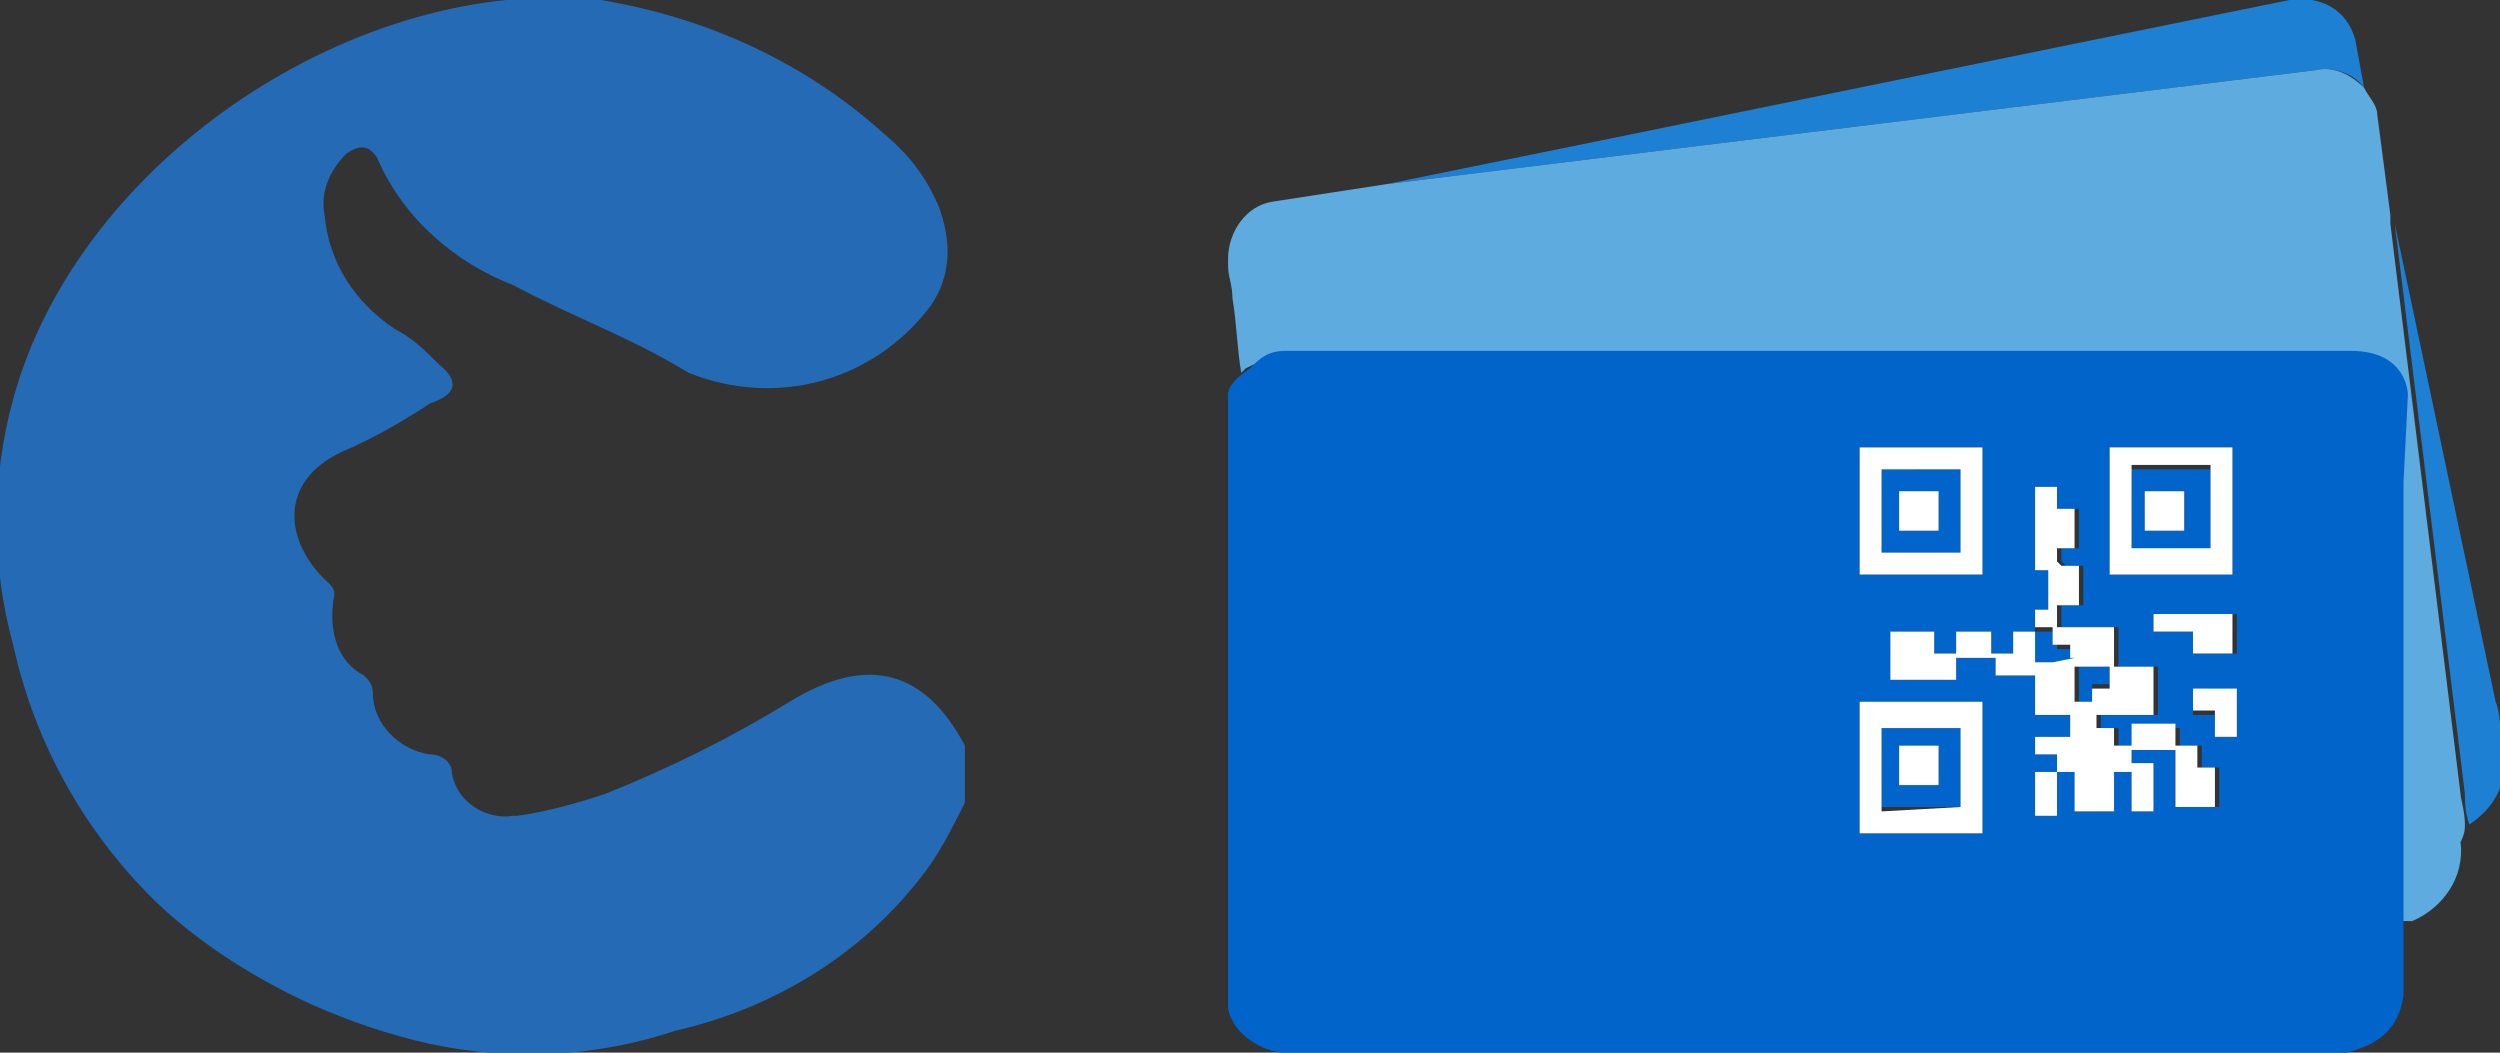
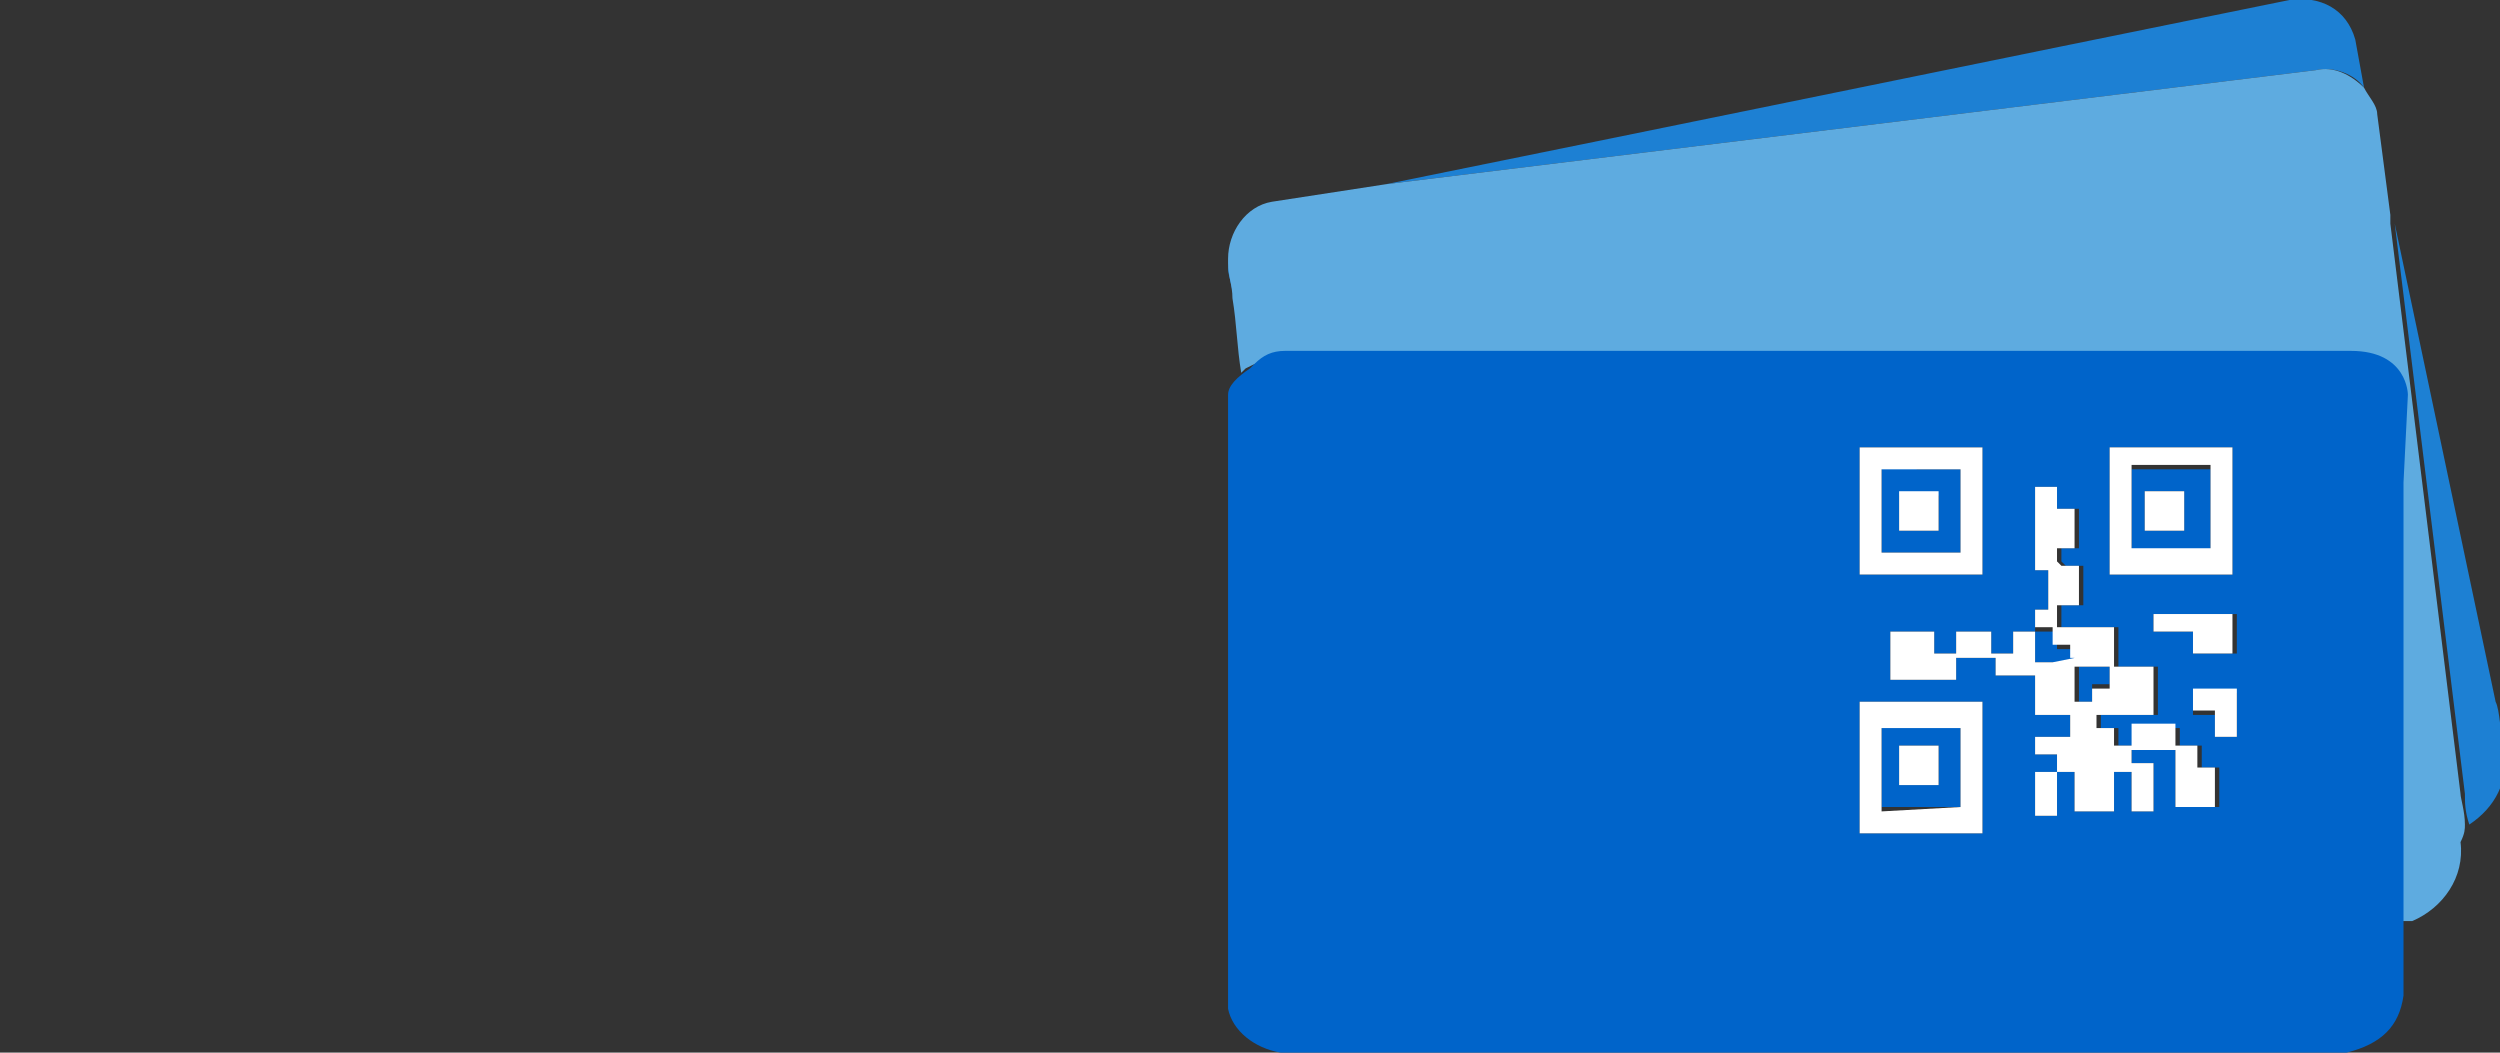
<svg xmlns="http://www.w3.org/2000/svg" version="1.1" id="Livello_1" x="0px" y="0px" viewBox="0 0 57 24" style="enable-background:new 0 0 57 24;" xml:space="preserve">
  <rect x="0" y="0" width="57" height="24" fill="#333333" stroke="none" />
  <style type="text/css">
	.st0{fill:#246AB4;}
	.st1{fill:#1D80D3;}
	.st2{fill:#5EABE0;}
	.st3{fill:#0064CA;}
	.st4{fill:#FFFFFF;}
</style>
  <g>
-     <path class="st0" d="M3.7,20.7c1,0.9,2.1,1.6,3.4,2.2c0.9,0.4,1.8,0.7,2.7,0.9c1.9,0.4,3.8,0.3,5.6-0.3c2.2-0.5,4.2-1.7,5.6-3.5   c0.4-0.5,0.7-1.1,1-1.7V17c-0.9-1.7-2.2-2.1-4-1c-1.3,0.8-2.7,1.5-4.2,2.1c-0.6,0.2-1.3,0.4-2,0.5c0,0-0.1,0-0.1,0   c-0.6,0.1-1.3-0.3-1.4-1c0-0.2-0.2-0.4-0.5-0.4c-0.7-0.1-1.3-0.7-1.3-1.4c0-0.2-0.1-0.3-0.2-0.4c-0.6-0.3-0.8-1-0.7-1.7   c0-0.1,0.1-0.2-0.1-0.4c-1-0.9-1.2-2.3,0.3-3c0.7-0.3,1.4-0.7,2-1.1C10.4,9,10.5,8.7,10,8.3C9.7,8,9.4,7.7,9,7.5   C8.1,6.9,7.5,6,7.4,4.9c-0.1-0.5,0.1-1,0.5-1.4c0.3-0.2,0.5-0.2,0.7,0.1C9.2,5,10.4,6,11.7,6.5c1.3,0.7,2.7,1.2,4,2   c2,0.8,4.2,0.2,5.5-1.5c0.5-0.7,0.5-1.5,0.2-2.3c-0.3-0.7-0.7-1.2-1.3-1.7c-1.8-1.6-4-2.6-6.4-3C8.2-0.6,1.8,3.6,0.3,9.1   c-0.5,1.8-0.5,3.8,0,5.6C0.8,17,2,19.1,3.7,20.7z" />
    <path class="st1" d="M28,6.1c0,0.2,0.1,0.4,0.1,0.6c0-0.3-0.1-0.5-0.1-0.8C28,6,28,6.1,28,6.1z" />
    <path class="st1" d="M56.2,18.1c0,0.2,0,0.4,0.1,0.7c0.6-0.4,0.9-1,0.8-1.7c-0.1-0.4-0.1-0.9-0.2-1.1L54.6,5.1L56.2,18.1z" />
    <path class="st1" d="M31.6,4.2l21.2-2.6c0.4-0.1,0.9,0.1,1.1,0.4l-0.2-1.1c0,0,0,0,0,0c-0.2-0.7-0.8-1-1.5-0.9v0   C45.3,1.4,38.5,2.8,31.6,4.2z" />
    <path class="st2" d="M29,6.4C29,6.4,29,6.4,29,6.4C29,6.4,29,6.4,29,6.4z" />
    <path class="st2" d="M29.2,8.1C29.2,8.1,29.2,8.1,29.2,8.1L29.2,8.1C29.2,8.1,29.2,8.1,29.2,8.1z" />
    <path class="st2" d="M56.2,18.8c0-0.3-0.1-0.6-0.1-0.7l-1.6-13l0-0.2l-0.3-2.3c0,0,0,0,0,0c0-0.2-0.2-0.4-0.3-0.6   c-0.3-0.3-0.7-0.5-1.1-0.4L31.6,4.2L29,4.6c-0.6,0.1-1,0.7-1,1.3c0,0,0,0,0,0.1c0,0.3,0.1,0.5,0.1,0.8c0.1,0.6,0.1,1.1,0.2,1.7   c0,0,0.1-0.1,0.1-0.1c0.2-0.1,0.4-0.2,0.7-0.3c0,0,0,0,0,0h0c0,0,0,0,0,0c0,0,0,0,0,0h17h0.3h0.2h6.8c1.3,0,1.3,1,1.3,1l0,1.9   l0,8.2l0,1.8c0.1,0,0.2,0,0.3,0c0.7-0.3,1.2-1,1.1-1.8C56.2,19,56.2,18.9,56.2,18.8z" />
    <path class="st3" d="M50.4,12.6v-1.9h-1.8v1.9H50.4z M48.9,11.2h0.9v0.9h-0.9V11.2z" />
    <polygon class="st3" points="47.4,15.2 47.4,15.2 47.4,15.7 47.4,16 47.7,16 47.7,15.6 48.1,15.6 48.1,15.2  " />
    <path class="st3" d="M29.2,8.1L29.2,8.1C29.2,8.1,29.2,8.1,29.2,8.1C29.2,8.1,29.2,8.1,29.2,8.1C29.2,8.1,29.2,8.1,29.2,8.1z" />
    <path class="st3" d="M42.9,16.5v0.3v1.5v0.1h1.8l0-0.1l0-1.8l0-0.1H42.9z M44.2,17v0.9h-0.9V17H44.2z" />
    <polygon class="st3" points="46.9,14.8 46.9,14.4 46.5,14.4 46.4,14.4 46.4,15.1 46.5,15.1 46.8,15.1 47.3,15.1 47.3,15 47.3,14.8     " />
    <path class="st3" d="M43.7,10.6h-0.3h-0.3h-0.2v0.4v0.3v0.3V12v0.3v0.3h0.2h0.6h1v-1.9H43.7z M44.2,12.1h-0.5h-0.4V12v-0.3v-0.3   v-0.1h0.1h0.3h0.5V12.1z" />
    <path class="st3" d="M54.9,9c0,0,0-1-1.3-1h-6.8h-0.2h-0.3h-17h0c0,0,0,0,0,0c0,0,0,0,0,0c-0.3,0-0.5,0.1-0.7,0.3   c0,0-0.1,0.1-0.1,0.1C28.2,8.6,28,8.8,28,9c0,3.7,0,7.5,0,11.2c0,0.9,0,1.9,0,2.8c0.1,0.5,0.6,0.9,1.2,1h20.7c1.2,0,2.4,0,3.6,0   c0.8-0.2,1.2-0.6,1.3-1.3c0-0.4,0-0.7,0-0.9l0-0.8l0-1.8l0-8.2L54.9,9z M49.1,14.4V14h1.9v0.9H50v-0.5H49.1z M48.1,10.2l2.8,0v2.9   h-2.8V10.2z M42.4,12.6v-0.9v-0.3v-1.2l1,0l0.3,0l1.5,0v2.9h-1.5h-0.6h-0.3h-0.4V12.6z M45.2,16.6v1.8V19h-2.8v-0.6v-1.5V16h2.8   V16.6z M50.5,18.4h-0.9v-1.3h-1v0.3h0.5v1.1h-0.5v-0.9h-0.4v0.9h-0.9v-0.9h-0.4v1h-0.5v-0.7v-0.3h0.1h0.4v-0.4h-0.4h-0.1v-0.4h0.1   h0.7v-0.5h-0.2h-0.5h-0.1v-0.9h-0.4h-0.5v-0.4h-0.9v0.5h-1.5v-0.6v-0.5h0.6h0.4v0.5h0.5v-0.5h0.8v0.5h0.5v-0.5h0.5v-0.5h0.1h0.2   v-0.9h-0.2h-0.1v-1.9h0.1h0.4v0.5H47h0.4v0.9h-0.2h-0.2v0.3l0.1,0.1h0.2h0.2v0.9h-0.1h-0.4v0.5h0.4h0.6h0.3v0.9h0.9v1.1h-1.3v0.3   h0.4c0,0.1,0,0.3,0,0.4h0.4v-0.4h1V17h0.5v0.5v0h0.4V18.4z M51,16.8h-0.5v-0.5H50l0-0.5H51V16.8z" />
    <polygon class="st4" points="43.7,11.2 43.4,11.2 43.3,11.2 43.3,11.4 43.3,11.7 43.3,12 43.3,12.1 43.7,12.1 44.2,12.1 44.2,11.2     " />
    <rect x="43.1" y="12.6" class="st4" width="0.6" height="0" />
    <path class="st4" d="M43.7,10.2l-0.3,0l-1,0v1.2v0.3v0.9v0.5h0.4h0.3h0.6h1.5v-2.9L43.7,10.2z M44.7,12.6h-1v0h-0.6v0h-0.2v-0.3V12   v-0.3v-0.3v-0.3v-0.4h0.2h0.3h0.3h1V12.6z" />
    <rect x="43.3" y="17" class="st4" width="0.9" height="0.9" />
-     <path class="st4" d="M42.4,16v0.9v1.5V19h2.8v-0.6v-1.8V16H42.4z M44.7,18.4L44.7,18.4l-1.8,0.1v-0.1v-1.5v-0.3h1.8l0,0.1   L44.7,18.4z" />
+     <path class="st4" d="M42.4,16v0.9v1.5V19h2.8v-0.6v-1.8V16H42.4z M44.7,18.4L44.7,18.4l-1.8,0.1v-0.1v-1.5v-0.3h1.8l0,0.1   z" />
    <rect x="48.9" y="11.2" class="st4" width="0.9" height="0.9" />
    <path class="st4" d="M50.9,13.1v-2.9l-2.8,0v2.9H50.9z M48.6,10.6h1.8v1.9h-1.8V10.6z" />
    <path class="st4" d="M50.1,17.5L50.1,17.5V17h-0.5v-0.5h-1V17h-0.4c0-0.1,0-0.3,0-0.4h-0.4v-0.3h1.3v-1.1h-0.9v-0.9h-0.3h-0.6h-0.4   v-0.5h0.4h0.1v-0.9h-0.2H47l-0.1-0.1v-0.3h0.2h0.2v-0.9H47h-0.1v-0.5h-0.4h-0.1v1.9h0.1h0.2v0.9h-0.2h-0.1v0.5h-0.5v0.5h-0.5v-0.5   h-0.8v0.5h-0.5v-0.5h-0.4h-0.6v0.5v0.6h1.5v-0.5h0.9v0.4h0.5h0.4v0.9h0.1h0.5h0.2v0.5h-0.7h-0.1v0.4h0.1h0.4v0.4h-0.4h-0.1v0.3v0.7   h0.5v-1h0.4v0.9h0.9v-0.9h0.4v0.9h0.5v-1.1h-0.5v-0.3h1v1.3h0.9v-0.9H50.1z M47.3,15L47.3,15l-0.5,0.1h-0.3h-0.1v-0.8h0.1h0.3v0.4   h0.4V15z M47.7,16h-0.4v-0.3v-0.5h0.1h0.7v0.5h-0.4L47.7,16z" />
    <polygon class="st4" points="50.9,14.9 50.9,14 49.1,14 49.1,14.4 50,14.4 50,14.9  " />
    <polygon class="st4" points="50.5,16.2 50.5,16.8 51,16.8 51,15.7 50,15.7 50,16.2  " />
  </g>
</svg>